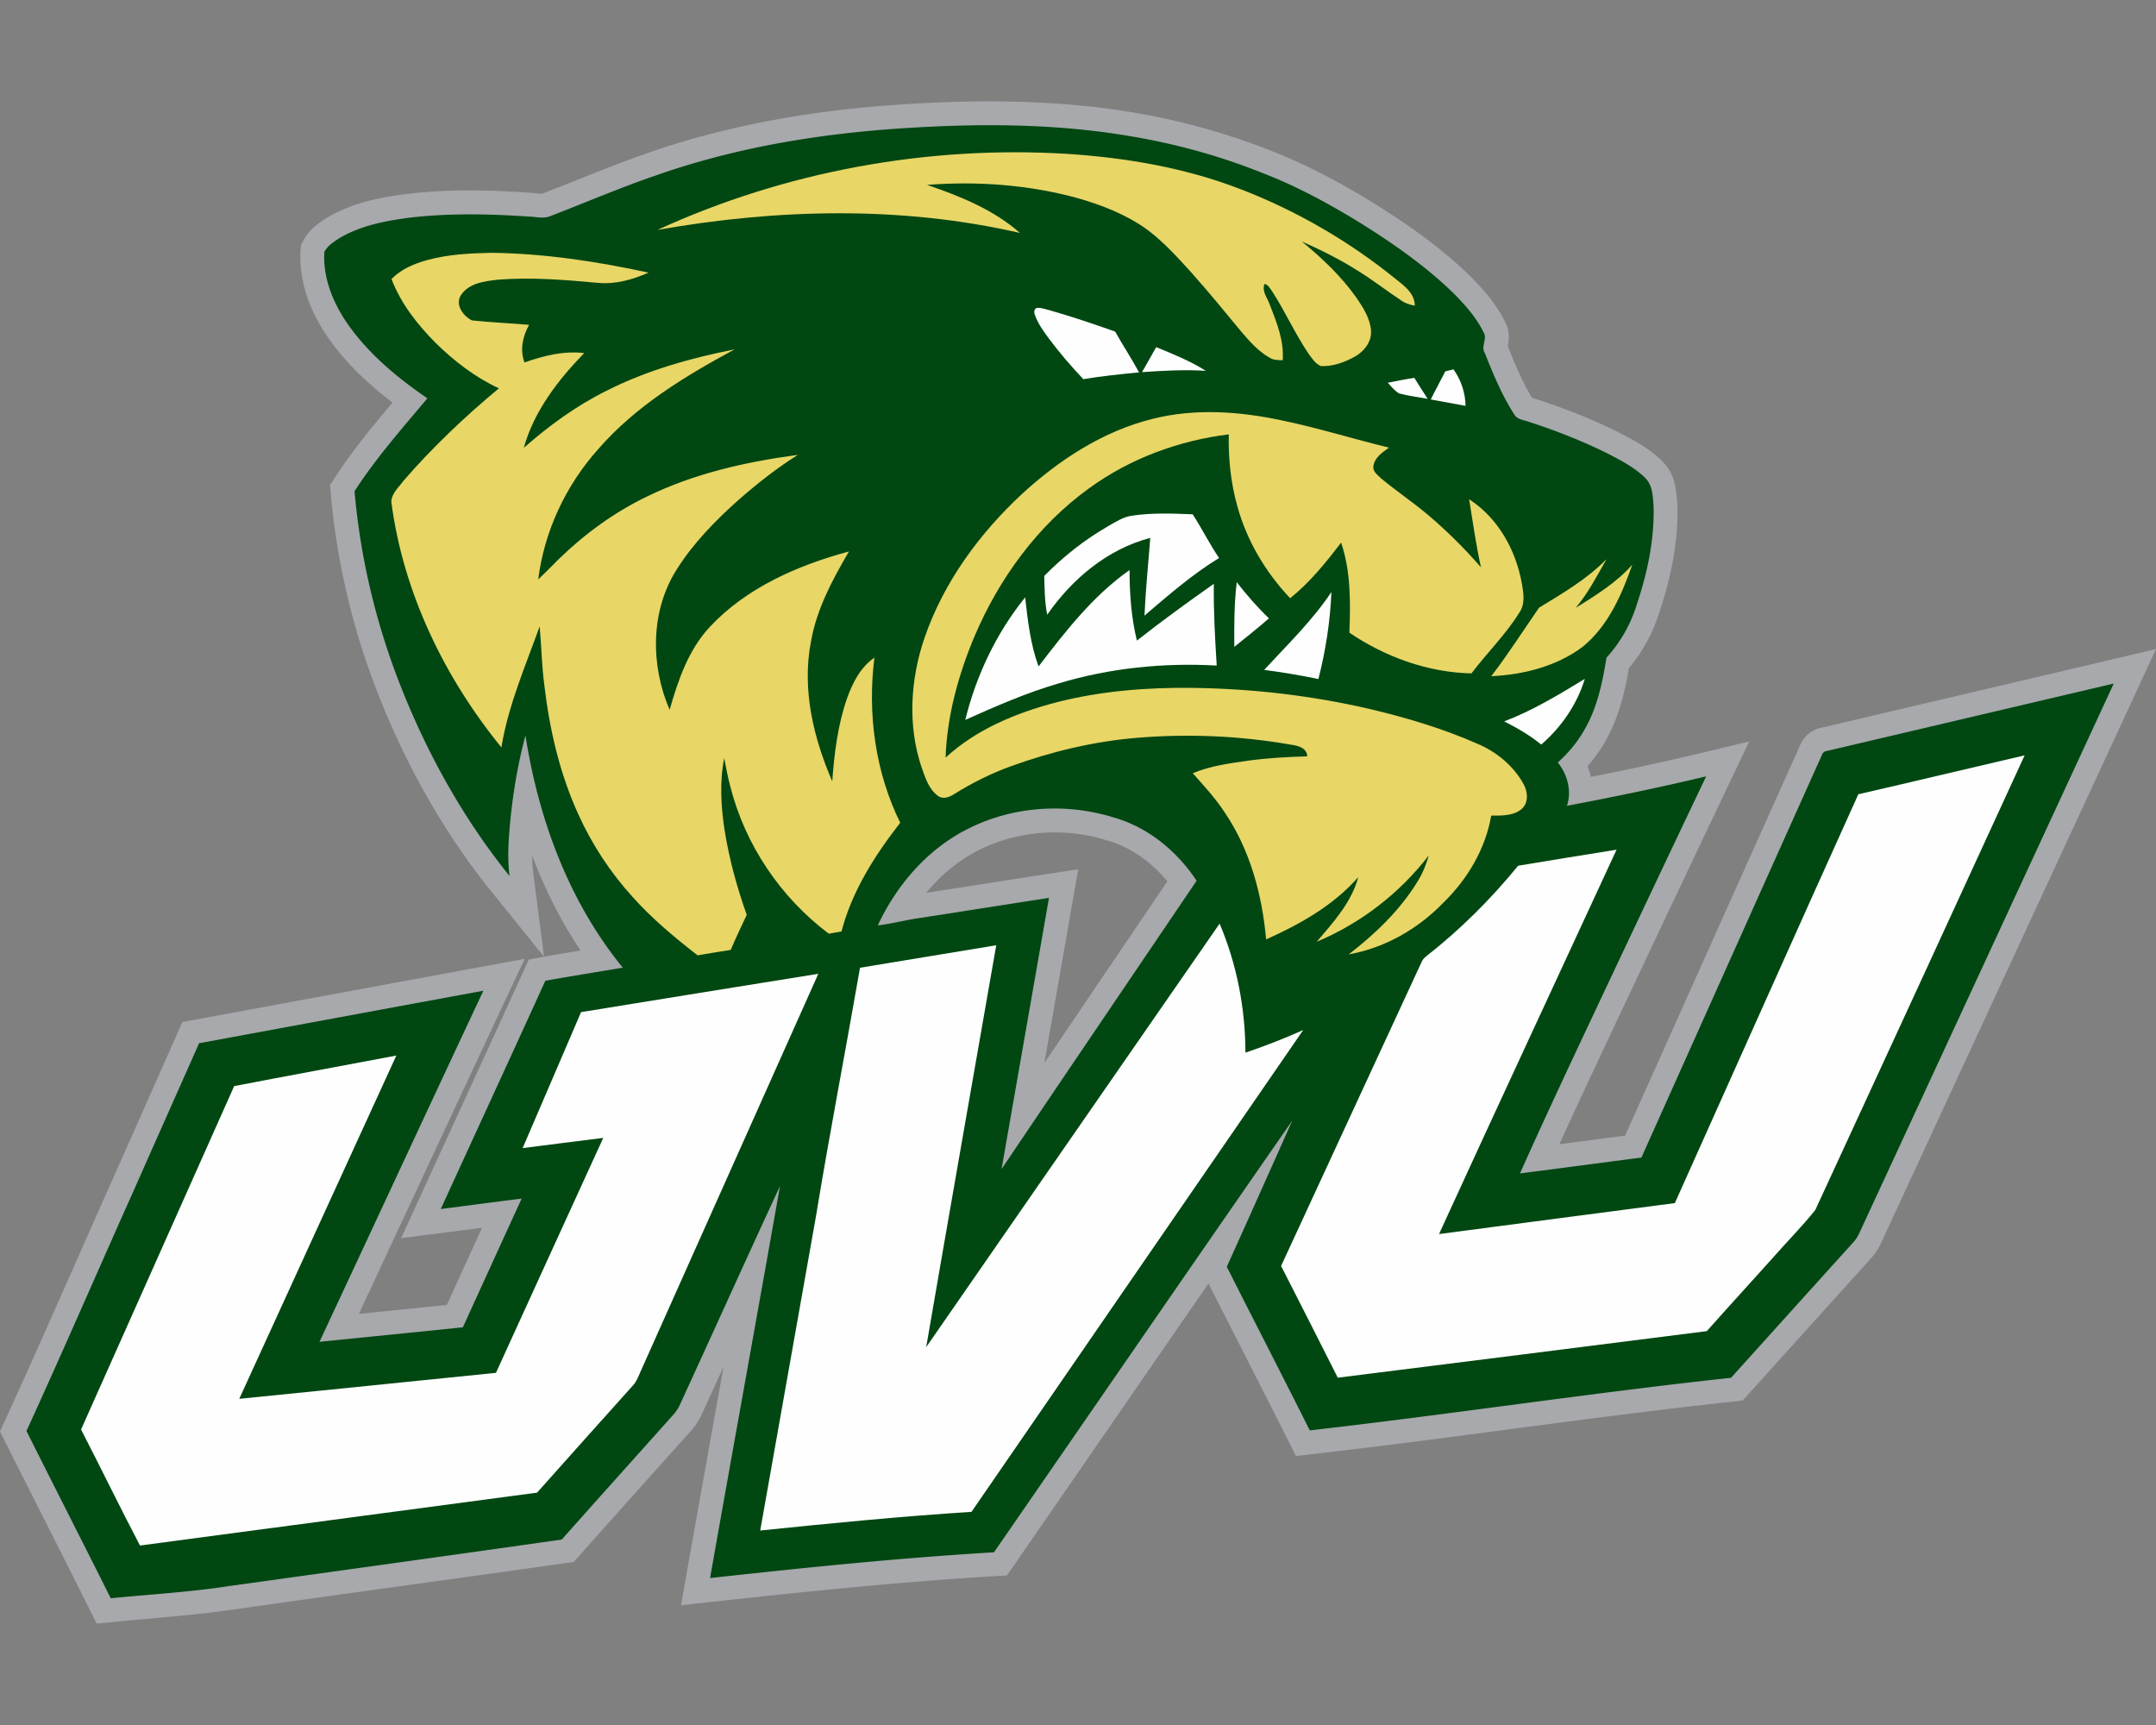
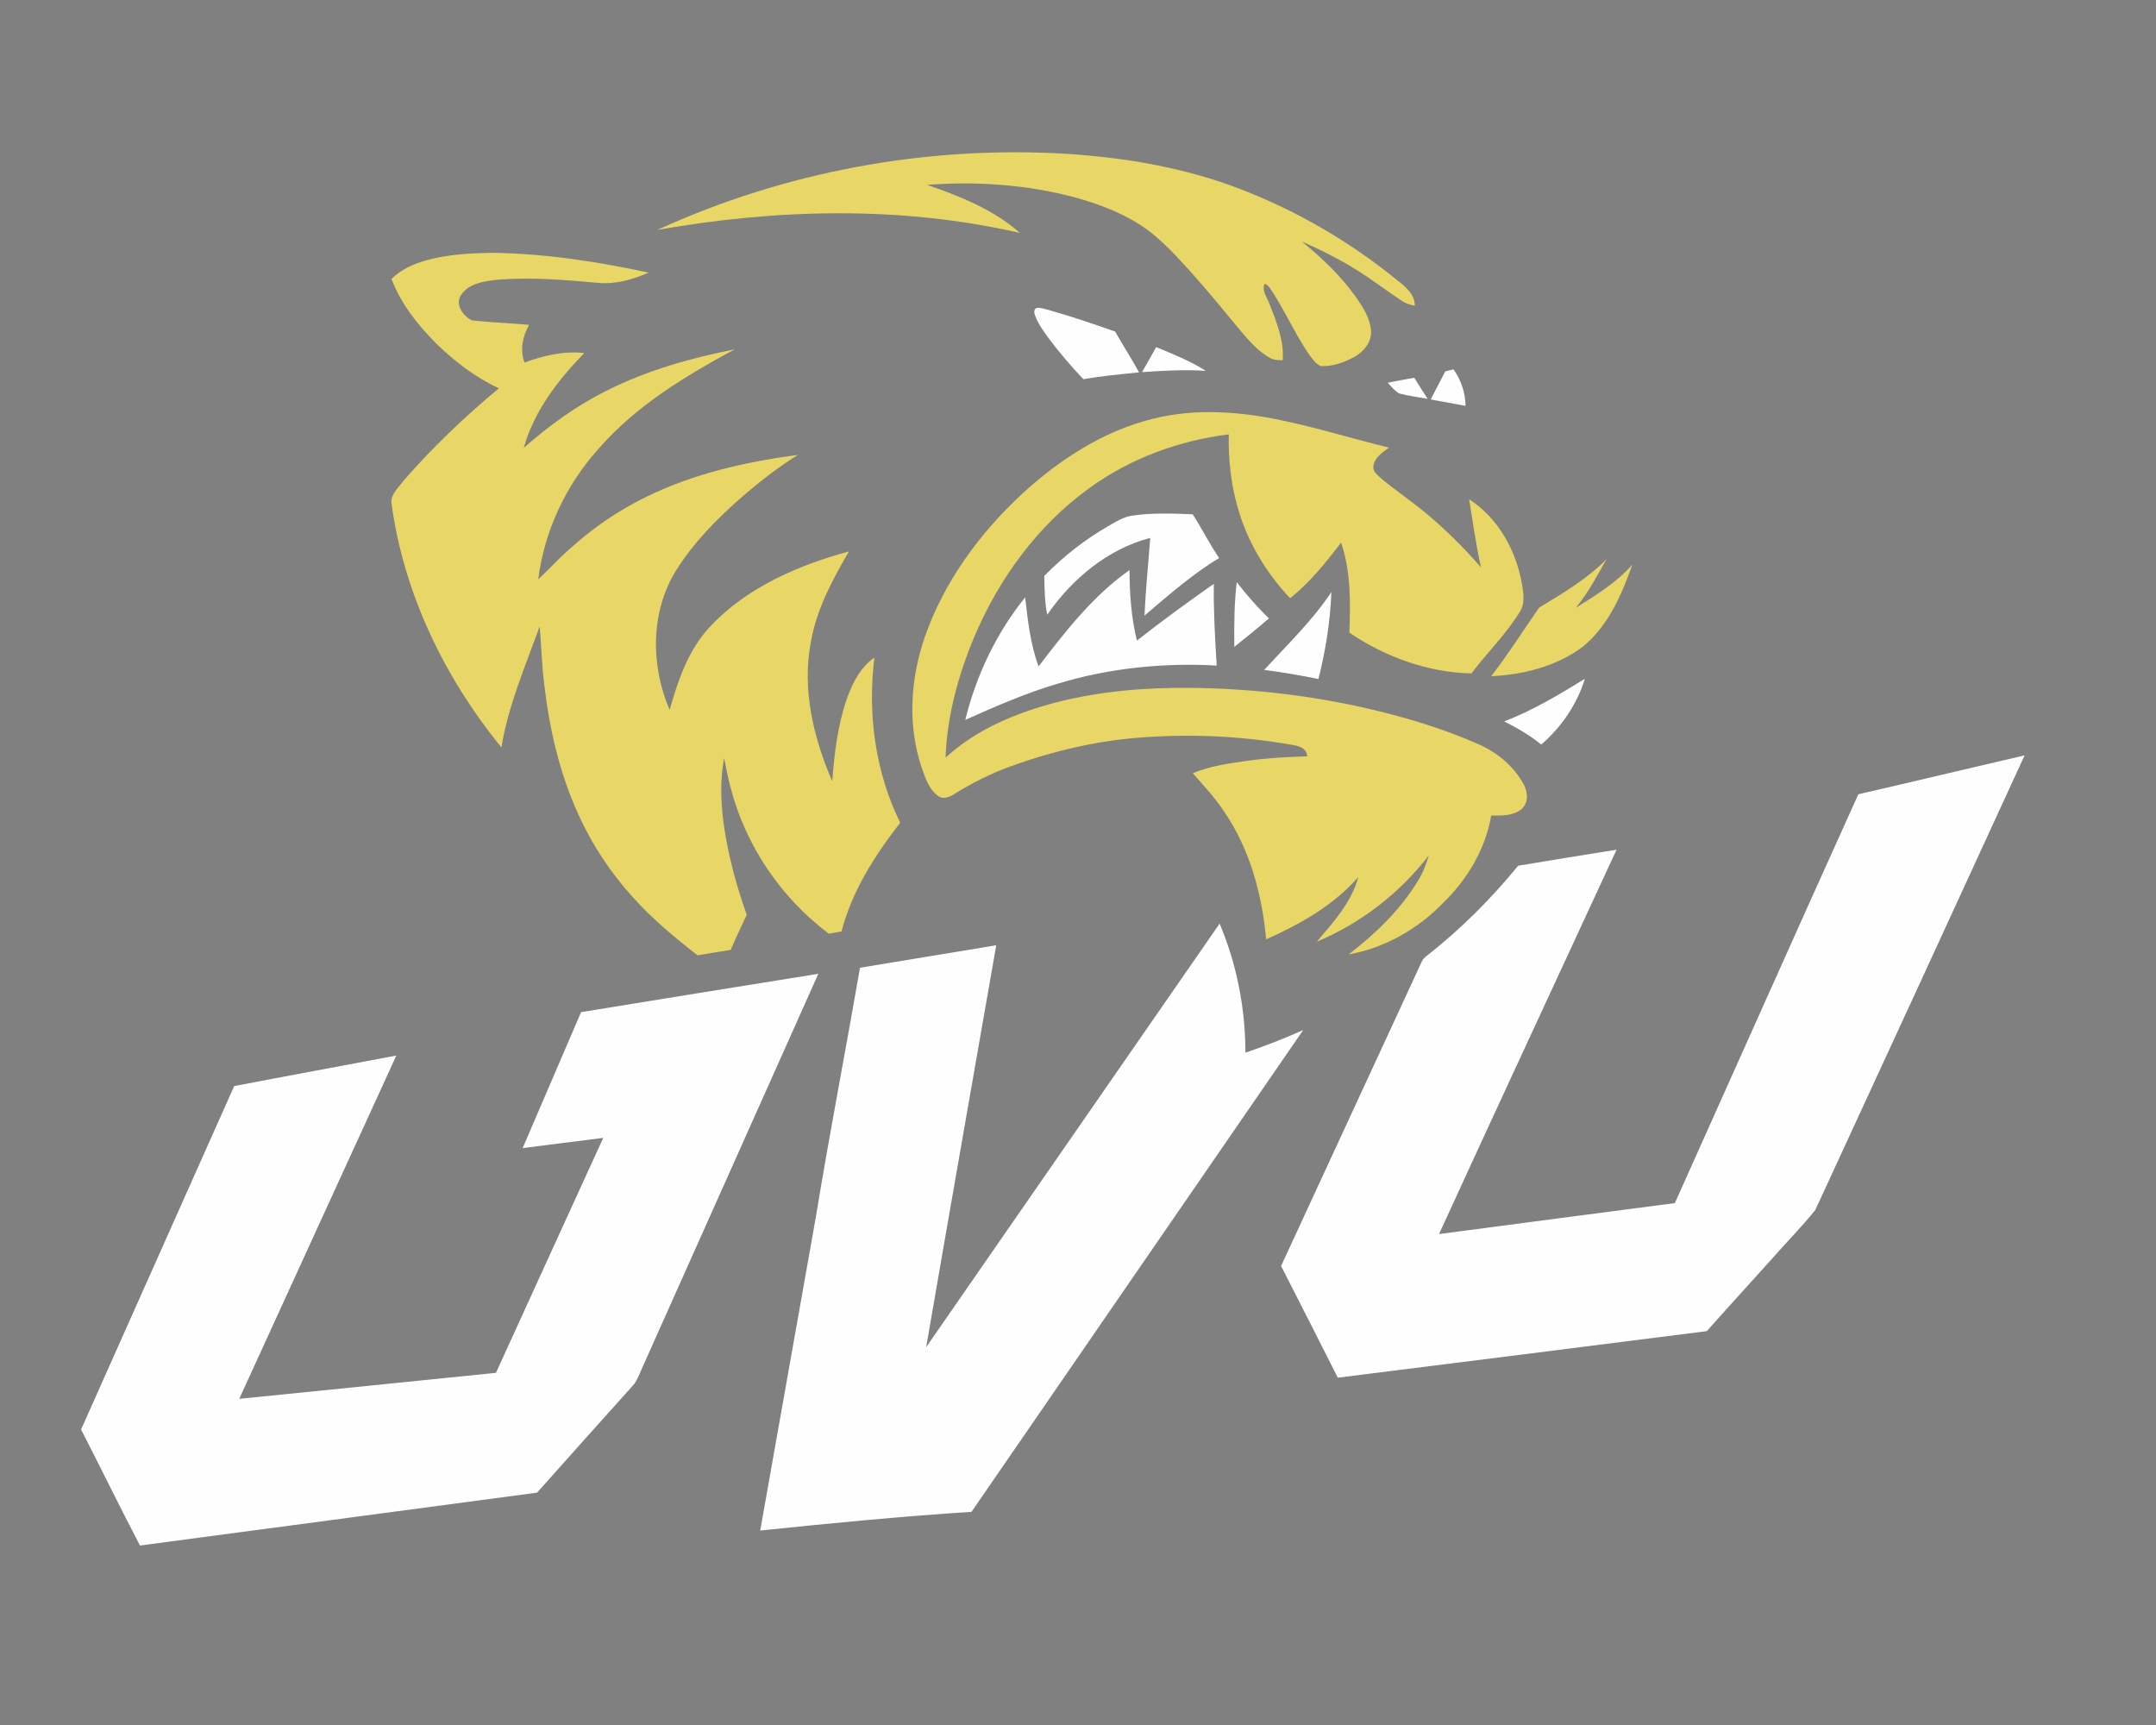
<svg xmlns="http://www.w3.org/2000/svg" xml:space="preserve" width="2000" height="1600" style="shape-rendering:geometricPrecision;text-rendering:geometricPrecision;image-rendering:optimizeQuality;fill-rule:evenodd;clip-rule:evenodd">
  <rect width="100%" height="100%" fill="#808080" stroke="none" />
-   <path d="M1511.04 619.84c-4.22 24.62-10.35 48.65-23.39 70.33-4.39 7.3-9.43 14.19-15.03 20.61 1.31 3.19 2.37 6.47 3.17 9.8 34.06-6.72 67.98-13.92 101.76-22.02l45.11-10.83-19.95 41.88c-35.47 74.43-70.69 148.98-105.82 223.57-16.94 35.98-33.86 71.98-50.37 108.16 20.33-2.67 40.65-5.37 60.99-8 53.94-120.28 107.8-240.6 161.82-360.85 3.56-9.57 11.86-16.35 21.93-17.87L2000 602.07l-255.51 551.8a50.99 50.99 0 0 1-8.43 12.77c-37.96 42.03-75.9 84.08-113.84 126.14l-5.66 6.27-8.4.91c-130.48 14.09-260.26 33.9-390.64 48.78l-15.37 1.76-6.93-13.84c-24.48-48.85-49.51-97.43-74.17-146.19-60.31 87.28-120.47 174.66-180.8 261.94l-6.13 8.87-10.77.64c-87.64 5.18-175 14.23-262.25 23.79l-29.35 3.22 5.14-29.08c11.32-64.07 22.81-128.11 34.29-192.15-6.94 15.21-13.9 30.41-20.88 45.6l-.11.23-.11.23c-2.1 4.31-4.79 8.31-7.88 11.96l-.2.24-.21.24c-34.74 38.8-69.53 77.57-104.16 116.48l-5.38 6.05-8.02 1.14c-102.57 14.66-205.26 28.35-307.82 43.06-37.03 5.32-74.32 7.88-111.53 11.53l-15.15 1.49-6.81-13.62c-25.9-51.78-52.22-103.35-78.16-155.11L0 1327.73l4.42-9.65c34.13-74.5 66.77-149.65 100.13-224.48 20.04-44.94 39.95-89.94 59.88-134.92l4.73-10.68 11.49-2.13c87.91-16.23 175.82-32.49 263.73-48.71l42.35-7.81-18.29 38.99c-45.36 96.69-90.34 193.55-135.53 290.32 27.2-2.73 54.39-5.48 81.58-8.27 10.88-23.88 21.78-47.76 32.7-71.62-11.84 1.55-23.68 3.11-35.53 4.61l-39.52 5.03 16.6-36.22c32.34-70.55 64.83-141.04 96.99-211.68l4.83-10.59 11.45-2.04c12.15-2.16 24.32-4.22 36.49-6.25-18.34-27.49-33.16-57.14-44.85-88.05.02 5.39.31 10.78 1 16.11l10.01 77.7-49.2-60.96c-44.13-54.68-78.71-116.74-104.44-182.03-23.55-59.77-38.64-122.87-44.19-186.88l-.66-7.56 4.12-6.38c16.07-24.85 34.84-47.58 53.86-70.14-22.97-17.5-44.05-37.4-60.51-61.34-16.02-23.29-26.61-51.23-24.85-79.83l.29-4.68 2.16-4.15c4.9-9.45 12.17-14.98 20.79-20.64l.34-.23.34-.2c22.8-13.83 48.63-19.28 74.77-22.47 38.17-4.67 76.64-3.69 114.91-1.1 3.15.2 7.71.98 10.46.88l.25-.1c32.45-12.48 64.49-26.03 97.33-37.52 76-26.58 155.97-40.02 236.16-45.2 70.89-4.58 142.39-4.43 212.66 7.13 44.76 7.37 88.7 19.53 130.87 36.23 33.9 13.42 66.13 30.68 97.01 49.99 30.82 19.28 60.55 40.51 86.67 65.9l.17.16.16.17c12.23 12.39 23.58 25.33 31.44 40.97 2.16 3.75 3.47 7.89 3.88 12.23.45 4.68-.2 7.54-.85 11.28 6.56 16.39 13.43 33.07 22.64 48.18 1.42.39 2.86.76 4.29 1.25 25.49 8.27 50.5 18.11 74.55 29.92l.21.1.2.11c15.06 7.78 29.48 15.27 41.61 27.45 11.61 11.65 12.77 24.93 13.92 40.22l.04.54.01.55c.87 33.82-6.22 67.35-16.98 99.27-5.88 18.77-15.49 36.22-28.05 51.33zm-484.5 159.54c-38.98-12.2-82.93-9.1-119.39 9.55-18.61 9.51-34.73 23.16-47.98 39.23 36.86-5.7 73.69-11.56 110.56-17.2l30.46-4.65-5.3 30.35c-8.69 49.78-17.39 99.56-26.1 149.33 38-56.2 76.08-112.35 114.12-168.52-14.56-17.61-33.69-31.64-55.79-37.92l-.29-.08-.29-.09z" style="fill:#a7a9ac" />
-   <path d="M838.01 118.95c69.19-4.52 139.08-4.48 207.65 6.89 43.21 7.03 85.71 18.54 126.31 34.97 32.76 12.62 63.62 29.7 93.42 48.18 29.39 18.54 58.01 38.72 82.98 63 10.67 10.81 21.03 22.34 27.77 36.07 3.95 6.04-2.63 13.03 1.17 19.26 7.81 19.53 15.91 39.2 27.3 56.94 2.77 5.03 9.02 5.24 13.83 7.07 24.57 7.95 48.7 17.43 71.88 28.82 12.73 6.57 25.84 13.19 36.1 23.41 6.78 6.88 6.84 17.22 7.52 26.25.8 31.28-5.94 62.34-15.91 91.86-5.59 17.96-15.19 34.49-27.81 48.38-3.78 23.72-8.86 47.9-21.54 68.7-6.27 10.69-14.39 20.22-23.62 28.47 8.98 11.16 13.07 26.31 8.51 40.22 44.3-8.45 85.29-16.83 129.15-27.36-35.48 74.45-70.71 149.03-105.86 223.66-22.63 48.06-45.2 96.14-66.84 144.65 37.55-4.77 75.06-9.87 112.62-14.68 55.76-124.34 111.44-248.73 167.29-373.05.72-2.45 2.63-4.05 5.22-4.21l265.66-62.43-236.41 510.54a30.982 30.982 0 0 1-4.77 7.24c-37.98 41.99-75.91 84.09-113.85 126.15-130.52 14.1-260.35 33.91-390.77 48.79-25.41-50.71-51.41-101.11-76.98-151.75 20.39-45.12 40.58-90.36 60.74-135.58-92.6 133.21-184.48 266.94-276.73 400.41-88.02 5.2-175.74 14.28-263.35 23.88 21.42-121.23 43.47-242.38 64.87-363.62-31.45 67.84-62.14 136.04-93.38 203.97-1.29 2.65-2.98 5.12-4.89 7.38-34.76 38.83-69.56 77.61-104.19 116.53-102.57 14.65-205.22 28.77-307.83 43.06-36.63 5.69-73.67 7.79-110.55 11.41-25.9-51.78-52.23-103.37-78.17-155.13 34.16-74.58 66.7-149.85 100.23-224.69 19.91-45.01 39.96-89.97 59.89-134.96 87.92-16.24 175.81-32.5 263.72-48.72-50.87 108.45-101.27 217.12-152.02 325.63 44.36-4.41 88.69-8.88 133.01-13.44 18.13-39.81 36.3-79.61 54.53-119.36-25.03 3.06-50.01 6.47-75.04 9.66 32.35-70.59 64.85-141.09 97.02-211.74 23.92-4.25 47.91-8.12 71.85-12.12-50.05-61.3-78.21-137.82-90.29-215.42-8.04 30.03-12.85 60.9-15.17 91.9-.93 12.81-1.23 25.72.41 38.48-42.71-52.93-76.18-113.05-101.07-176.24-22.77-57.78-37.37-118.78-42.73-180.68 19.83-30.68 44.13-58.21 67.6-86.16-28.22-19.26-55.09-41.58-74.61-69.89-13.18-19.24-22.45-42.28-20.99-65.92 2.86-5.51 8.26-9.02 13.3-12.33 19.9-12.07 43.25-16.45 65.98-19.43 36.75-4.29 73.88-3.47 110.73-.98 6.68.18 13.75 2.3 20.14-.64 32.24-12.39 63.99-26.08 96.7-37.29 74.01-26.12 152.1-39.01 230.27-44.01zm272.01 697.97c-18.15-27.42-44.92-49.6-76.86-58.66-44.5-13.94-94.51-10.47-136.09 10.95-37.06 18.79-65.39 51.82-82.8 89.13 13.42-1.57 26.46-5.18 39.84-6.99 39.67-6.11 79.3-12.44 118.97-18.5-14.64 83.84-29.31 167.69-43.99 251.53 60.12-89.27 120.6-178.33 180.93-267.46z" style="fill:#004712;fill-rule:nonzero" />
  <path d="M609.89 213.24c118.4-54.28 250.38-78.48 380.33-70.52 54.66 3.61 109.4 12.91 160.64 32.76 52.6 20.27 101.93 49.03 145.59 84.69 7.56 5.88 16.01 12.84 15.99 23.37-4.32-.86-8.57-2.02-12.19-4.58-14-9.21-27.21-19.59-41.52-28.35-16.28-10.26-33.54-18.83-51.12-26.62 18.71 15.31 36.46 32.11 50.5 51.9 6.48 9.42 13.06 19.67 13.78 31.43.34 10.24-6.93 19.06-15.56 23.74-9.46 5.16-20.21 8.98-31.06 8.49-5.08-2.14-8.08-7.05-11.27-11.26-12.68-18.65-21.81-39.43-34.08-58.32-1.93-2.51-3.47-5.94-6.88-6.62-2.76 6.77 2.69 12.93 4.79 19.08 6.45 16.42 13.46 33.73 12.04 51.71-4.11-.16-8.45-.02-12.04-2.32-10.75-6-18.91-15.5-26.83-24.75-15.13-18.39-30.27-36.79-46.12-54.57-12.69-14-25.47-28.1-40.62-39.46-19.49-14.08-42.22-22.92-65.2-29.44-45.14-12.29-92.48-15.7-139.05-12.13 30.56 10.49 61.66 22.92 86.14 44.59-110.21-25.33-225.38-22.39-336.26-2.82zm-213.54 27.98c19.38-5.33 39.57-6.29 59.55-6.75 49.08.64 97.84 8.02 145.73 18.4-14.72 6.48-30.87 11.08-47.09 9.48-30.67-2.82-61.56-5.35-92.35-2.96-12.6 1.42-27.9 3.16-35.09 15.15-4.77 8.79 2.9 18.82 10.73 22.63 17.59 1.89 35.33 2.55 52.97 4.13-5.88 10.48-8.72 23.33-4.24 34.88 17.68-6.23 36.49-11.02 55.36-8.67-24.22 24.97-46.58 53.81-56.01 87.85 23.37-20.58 48.75-39.06 76.71-52.93 37.32-18.89 77.94-30.32 118.85-38.38-46.03 24.83-91.84 52.6-126.5 92.48-30.07 33.59-50.09 76.11-55.68 120.92 6.62-6.27 12.95-12.82 19.42-19.24 24.09-23.35 51.57-43.35 81.87-57.86 43.64-21.29 91.62-32.04 139.51-38.44-19.26 12.15-37.23 26.27-54.37 41.24-21.81 19.38-42.55 40.47-58.11 65.28-24.38 38.48-24.19 88.86-6.43 129.93 7.81-27.32 17.37-55.46 37.06-76.67 34.14-36.65 81.75-57.33 129.31-70.22-15.29 26.21-30.05 53.49-35.27 83.74-8.53 43.97 2.26 89.05 19.75 129.44 1.95-26 5.08-52.21 13.71-76.94 5.18-14.33 12.46-28.92 25.41-37.72-6.56 51.82.76 106.09 23.94 153.14-23.53 30.17-44.77 63.41-54.45 100.82-3.94.68-7.85 1.38-11.77 2.1-44.77-33.59-77.74-82.49-91.47-136.8-2.26-8.59-3.93-17.33-5.59-26.04-4.36 21.91-2.99 44.5.3 66.47 4.3 26.87 11.43 53.24 20.62 78.81-5.06 10.81-10.22 21.58-14.88 32.58-10.26 1.58-20.52 3.25-30.73 5.04-21.32-16.61-42.24-33.96-60.27-54.17-20.74-22.79-37.84-48.88-50.52-76.97-17.31-37.99-26.7-79.14-31.51-120.48-2.31-17.76-2.55-35.68-4.22-53.48-13.23 36.92-29.14 73.26-35.47 112.23-53.16-65.2-91.15-143.97-102.14-227.79.24-7.87 7.07-13.63 11.43-19.67 26.92-31 56.81-59.4 88.38-85.61-22.01-10.18-41.44-25.22-58.7-42.12-16.96-17.12-32.29-36.55-40.93-59.28 8.96-9.11 21.03-14.27 33.18-17.55zm673.28 147.17c39.42-9.85 80.86-6.8 120.22 1.71 33.26 6.92 65.69 17.12 98.71 25.09-6.21 4.38-13.59 9.25-14.6 17.45-.51 5.02 4.24 8.06 7.32 11.19 13.59 11.26 28.26 21.17 41.85 32.45 18.19 15.23 35.09 31.99 50.65 49.89-4.57-20.86-7.57-42.02-10.94-63.08 26.89 17.3 43.45 47.29 48.94 78.29 1.54 8.86 3.21 18.87-2.32 26.74-12.62 20.47-30.03 37.35-44.48 56.49-40.49-.91-79.84-15.21-113.22-37.76 1.01-27.9 1.42-56.82-7.69-83.58-14.14 18.58-28.98 36.94-47.27 51.61-22.61-23.86-39.94-52.92-48.8-84.64-6.25-21.85-8.61-44.67-8.14-67.36-46.37 5.74-91.59 22.41-129.47 49.95-47.84 34.51-83.72 83.82-106.6 137.88-14.84 35.52-25.3 73.34-26.62 112.01 28.8-26.52 65.98-41.71 103.41-51.45 40.66-10.32 82.82-13.71 124.69-13.24 55.66.62 111.32 7.03 165.59 19.63 33.95 8.04 67.58 18.05 99.57 32.15 17.71 7.44 33.46 20.41 42.83 37.32 4.15 7.28 4.96 18.03-2.26 23.7-7.73 6.15-18.35 5.6-27.69 5.68-5.28 30.83-21.99 58.95-44.23 80.63-23.56 24.42-54.43 42.14-87.98 48.1 24.75-19.11 47.86-41.19 64.16-68.09 4.58-7.34 7.77-15.42 10.13-23.7-26.93 35-63.16 63-103.9 80.04 15.35-18.07 32.21-36.45 38.49-59.92-22.98 26.27-53.97 43.66-85.46 57.76-3.74-41.48-14.9-83.19-38.54-117.93-8.49-13.11-19.22-24.5-29.5-36.19 16.09-6.79 33.57-9.11 50.75-11.58 18.36-2.54 36.86-3.59 55.38-4.09-.13-7.7-8.33-9.88-14.56-10.73-46.8-8.24-94.67-10.38-142.03-6.57-40.5 3.2-80.33 12.74-118.48 26.55-18.36 6.68-35.91 15.44-52.46 25.8-4.4 2.84-10.36 5.16-15.06 1.56-8.47-6.2-11.74-16.87-15.11-26.37-13.22-39.16-10.4-82.4 3.04-121.11 17.78-51.08 50.67-95.87 90.05-132.48 34.66-31.79 75.52-58.5 121.63-69.8zm358.08 175.23c21.89-13.34 44.46-26.43 62.55-44.99-8.8 15.47-17.04 31.49-28.55 45.18 18.64-11.68 37.82-23.4 52.48-40.05-9.87 28.06-22.41 56.94-46.05 76.2-24.27 18.15-54.94 25.86-84.81 27.24 15.79-20.5 29.65-42.37 44.38-63.58z" style="fill:#e8d666;fill-rule:nonzero" />
  <path d="M962.45 285.49c3.48-.02 6.81 1.13 10.14 1.97 20.86 5.92 41.41 12.83 61.85 20.09 7.21 12.74 15.21 25.01 22.22 37.86-17.27 1.68-34.56 3.35-51.68 6.29-11.63-12.23-22.61-25.1-32.7-38.62-4.61-6.4-9.33-12.89-12.03-20.35-1.23-2.47-1.39-6.81 2.2-7.24zm-423.43 653.3c73.36-11.88 146.7-23.86 220.08-35.54-54.71 122.42-109.43 244.83-164.15 367.23-2.32 5.1-4.11 10.63-8 14.8-29.66 33.02-59.24 66.07-88.75 99.2-122.76 16.4-245.53 32.75-368.33 49.07-18.7-35.63-36.21-71.86-54.67-107.63 47.36-106.17 94.69-212.33 142.03-318.52 50.1-9.68 100.31-18.81 150.42-28.34-48.67 106.08-97.1 212.29-145.71 318.41 79.38-8.05 158.77-15.97 238.13-24.11 33.07-72.68 66.35-145.28 99.53-217.92-24.92 3.16-49.87 6.23-74.78 9.47 18.15-42.01 36.09-84.11 54.2-126.12zm320.16 310.71c90.69-130.96 181.52-261.83 272.19-392.81 15.99 37.74 23.89 78.75 23.95 119.69 18.19-6.18 36.11-13.11 53.61-21-102.51 149.02-205.27 297.86-307.73 446.92-65.47 4.18-130.77 10.59-195.99 17.31 17.24-97.31 34.55-194.59 51.8-291.88 12.62-76.86 27.44-153.36 40.78-230.11 42.13-6.91 84.25-13.84 126.37-20.85-21.69 124.24-43.58 248.45-64.98 372.73zm864.69-512.79c51.47-11.79 102.81-24.19 154.26-36.09-64.58 140.59-129.25 281.17-194.14 421.62-12.72 15.97-27.3 30.46-40.7 45.86-19.98 22.22-40.14 44.25-59.98 66.58-114.1 14.51-228.22 28.88-342.32 43.18-17.39-34.61-35-69.1-52.6-103.61 43.27-93.92 86.87-187.69 130.18-281.61.92-2.46 2.73-4.37 4.81-5.94 31.36-24.56 59.73-52.86 84.91-83.72 30.42-4.97 60.84-10.09 91.3-14.86-54.9 118.83-110.17 237.49-164.68 356.51 72.91-9.67 145.83-19.14 218.76-28.72 56.76-126.39 113.1-252.97 170.2-379.2zm-328.53-67.58c26.41-10.07 50.73-24.77 74.8-39.45-7.15 23.64-21.79 44.83-40.41 60.93-10.51-8.57-22.3-15.42-34.39-21.48zm-222.63-47.79c21.52-23.39 44.69-45.65 62.36-72.23-1.09 27.23-5.32 54.31-12.04 80.7-16.65-3.44-33.45-6.21-50.32-8.47zM1147.26 540c9.19 11.84 19.06 23.17 29.87 33.55-10.44 9.14-21.34 17.74-32.13 26.43-.18-20-.14-40.08 2.26-59.98zM963.4 618.15c24.91-32.5 50.58-65.65 84.42-89.39.02 21.95 1.58 44.07 6.82 65.43 23.21-18.32 47.19-35.63 71.35-52.67-.33 25.29 1.11 50.57 2.69 75.81-49.33-2.75-99.24 2.26-146.62 16.55-29.82 8.69-58.33 21.17-86.62 33.85 10.12-41.27 28.8-80.53 55.54-113.67 2.41 21.63 4.92 43.54 12.42 64.09zm86.76-139.85c18.6-2.78 37.49-2.02 56.22-1.26 8.61 13.22 15.56 27.46 24.52 40.52-24.98 15.21-47.05 34.55-69.23 53.46 1.07-24.09 3.56-48.08 5.37-72.11-39.59 10.38-72.6 38.07-95.58 71.27-2.43-11.84-2.45-23.97-2.76-35.99 17.57-17.87 37.39-33.55 59.1-46.05 7.07-4.05 14.12-8.69 22.36-9.84zm237.2-123.27c8.19-1.65 16.37-3.31 24.63-4.56 3.99 6.55 8.18 12.99 12.33 19.44-8.86-1.64-17.84-2.65-26.54-5.01-4.09-2.59-7.21-6.34-10.42-9.87zm53.36-10.57c2.51-.63 5.04-1.25 7.59-1.89 7.07 9.85 11 21.75 11.2 33.88-10.77-2-21.54-3.91-32.29-5.94 4.34-8.76 9.11-17.31 13.5-26.05zm-268.18-22.48c15.73 6.47 31.64 12.84 46.05 21.99-19.74-1.3-39.49-.16-59.18 1.19 4.4-7.71 8.78-15.43 13.13-23.18z" style="fill:#fefefe;fill-rule:nonzero" />
</svg>